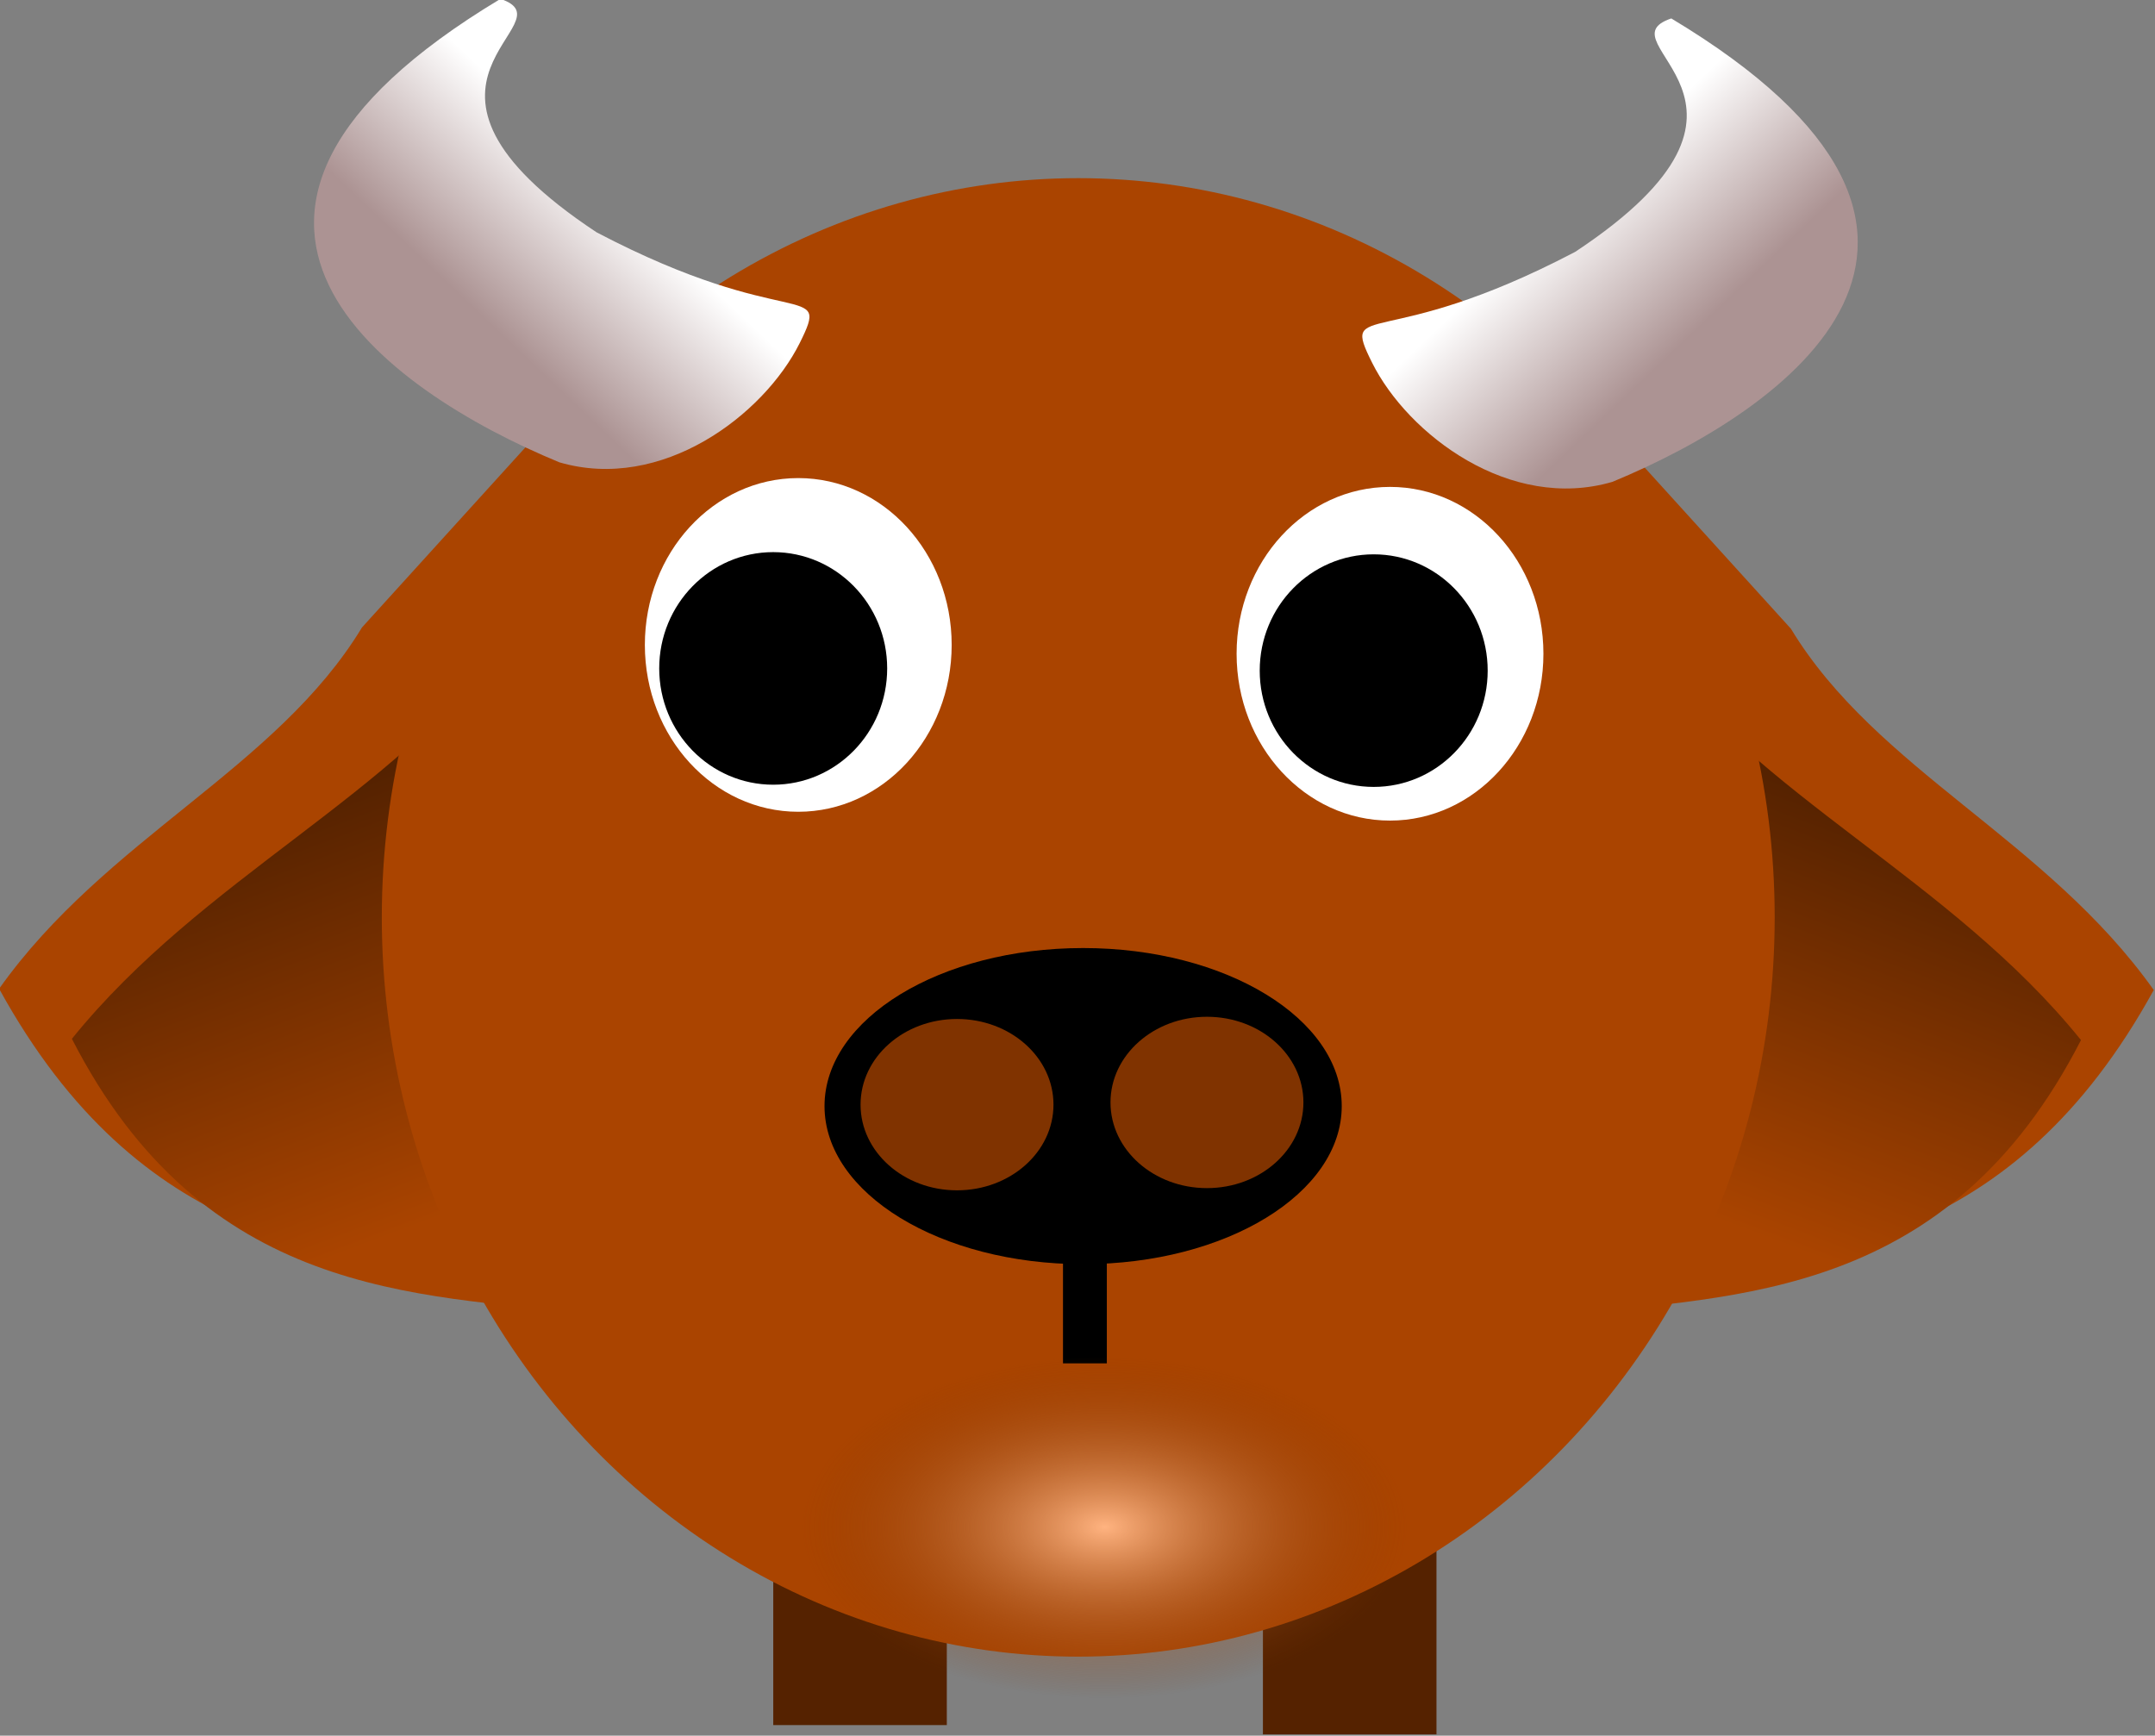
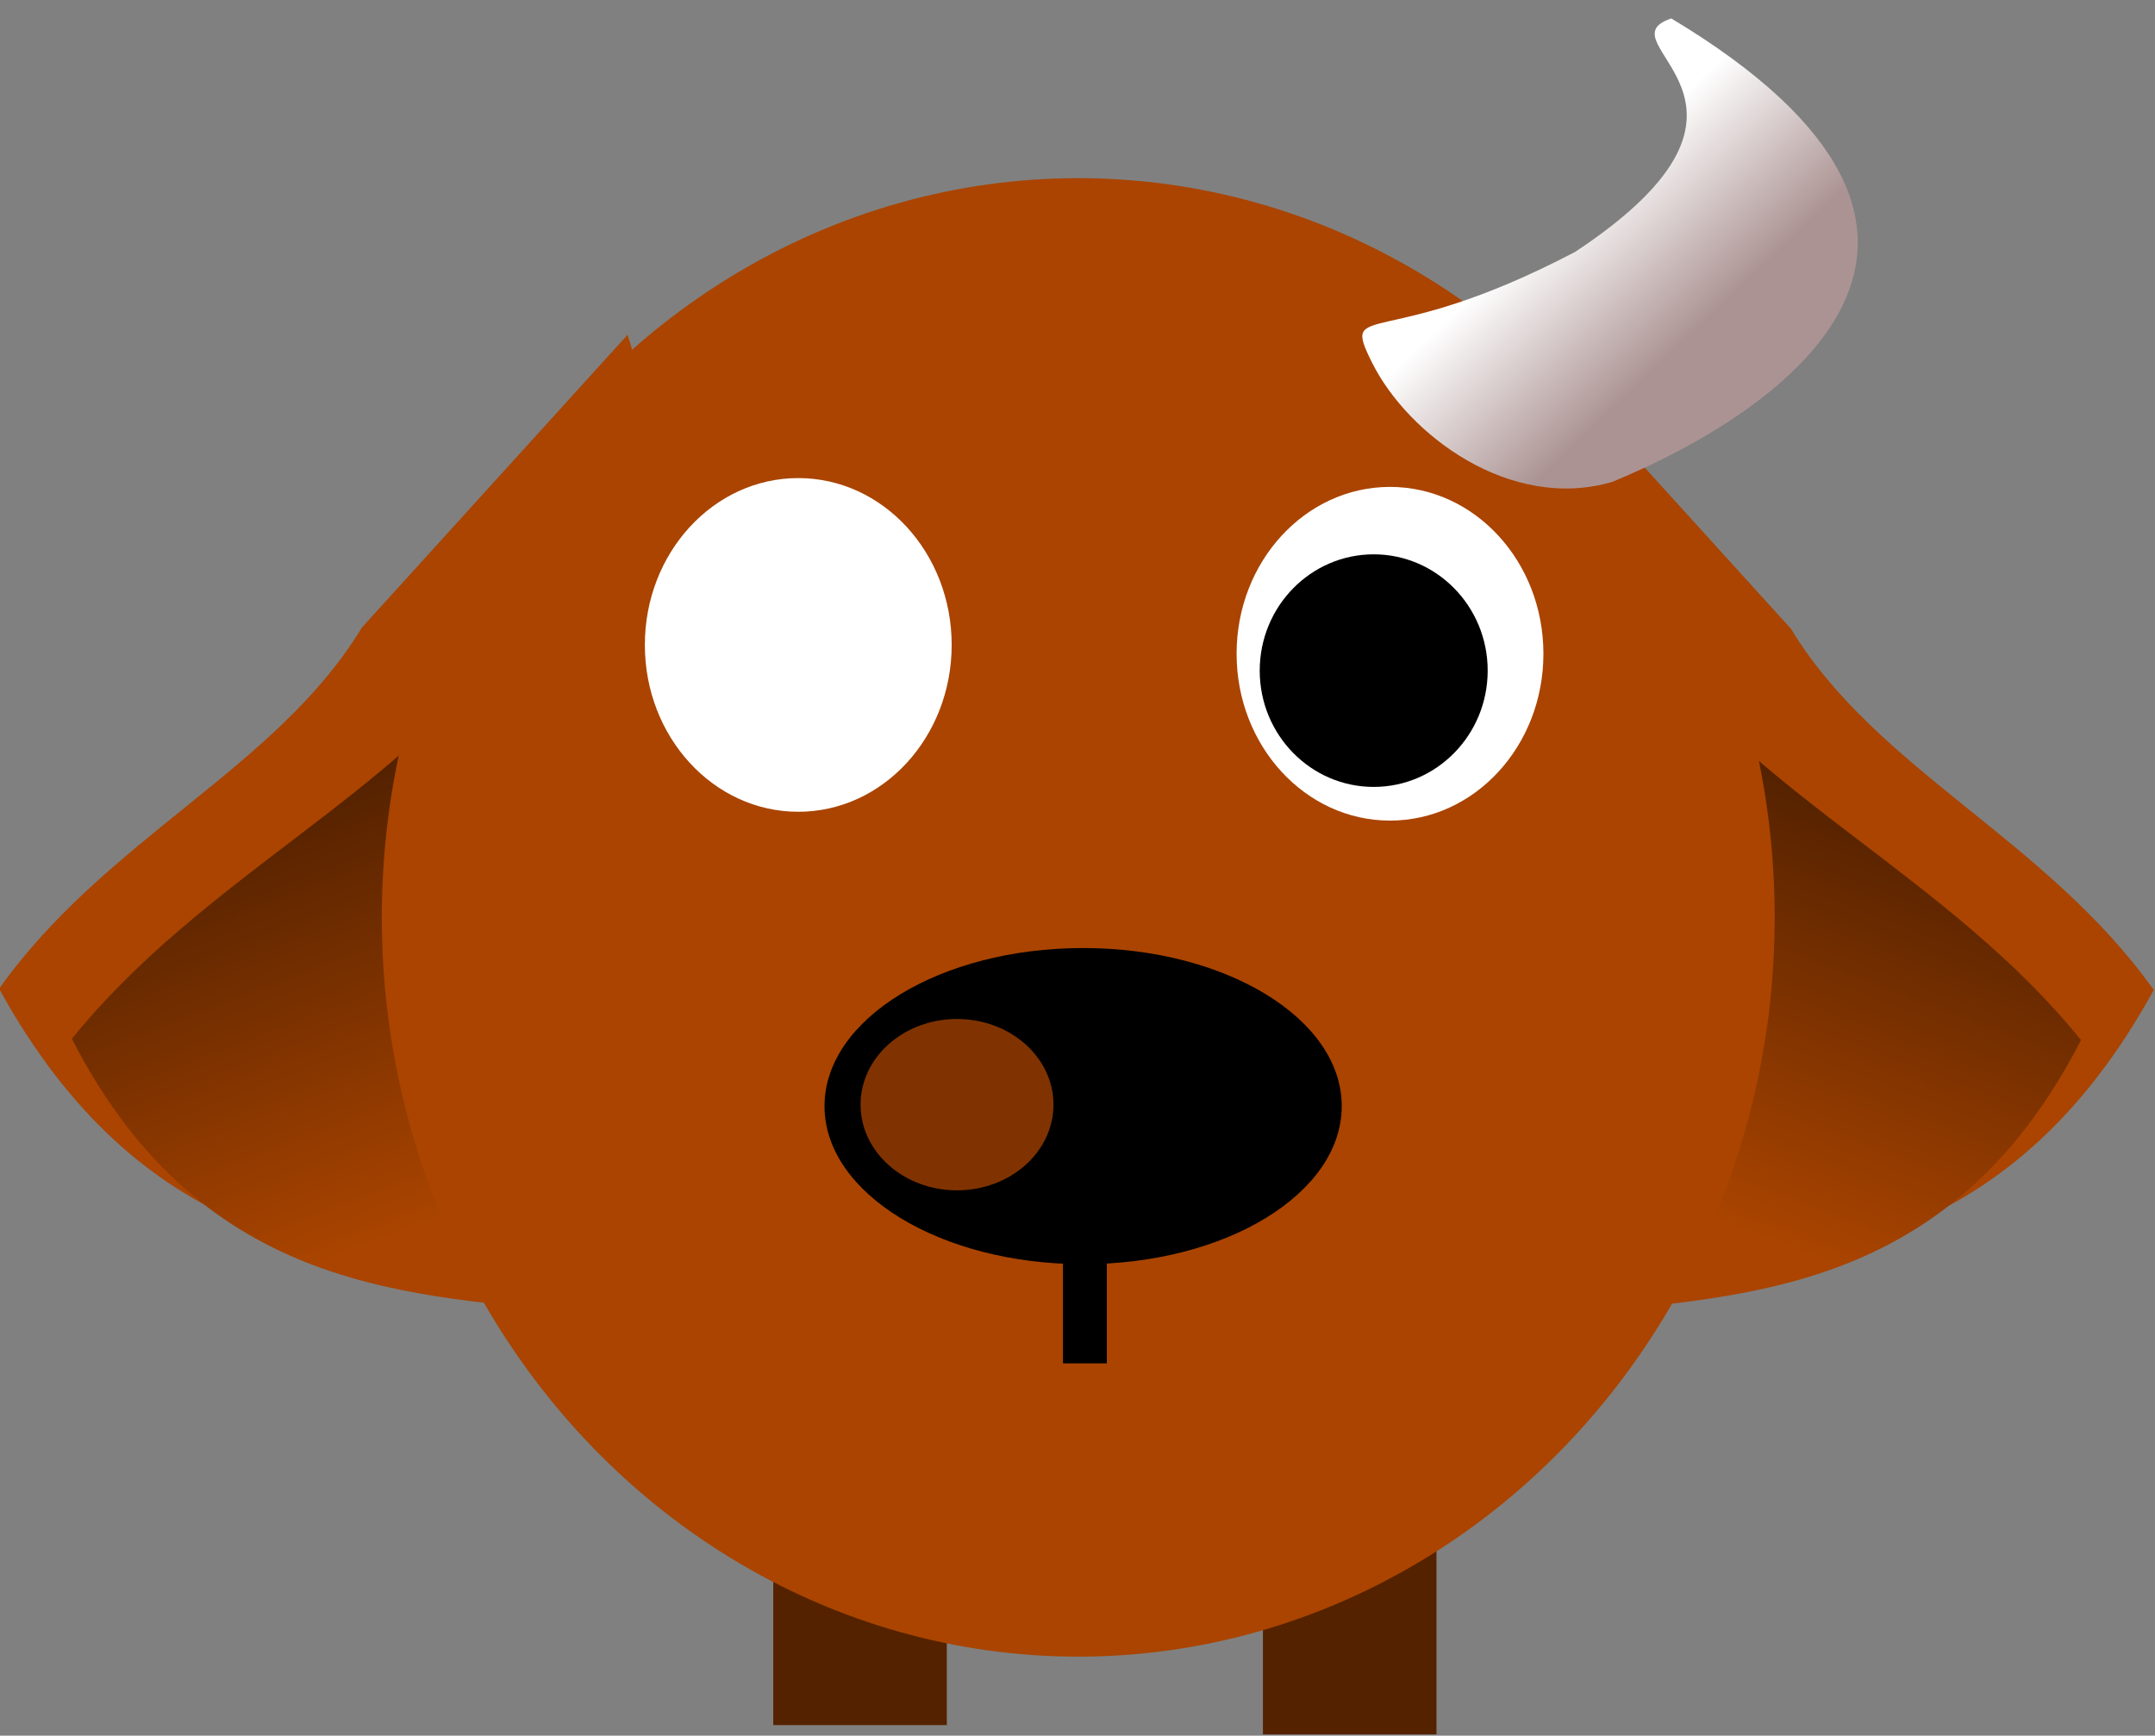
<svg xmlns="http://www.w3.org/2000/svg" viewBox="0 0 313.328 252.366">
  <rect x="0" y="0" width="313.328" height="252.366" fill="#808080" stroke="none" />
  <defs>
    <linearGradient id="a" x1="507.04" gradientUnits="userSpaceOnUse" y1="419.48" gradientTransform="matrix(.963 -.625 .536 .826 -357.24 829.22)" x2="513.92" y2="392.45">
      <stop offset="0" stop-color="#a40" />
      <stop offset="1" stop-color="#520" />
    </linearGradient>
    <linearGradient id="b" x1="507.04" gradientUnits="userSpaceOnUse" y1="419.48" gradientTransform="matrix(-.963 -.625 -.536 .826 1127.2 829.31)" x2="513.92" y2="392.45">
      <stop offset="0" stop-color="#a40" />
      <stop offset="1" stop-color="#520" />
    </linearGradient>
    <linearGradient id="d" x1="512.29" gradientUnits="userSpaceOnUse" y1="376.44" gradientTransform="translate(-163.58 430.95)" x2="520.14" y2="368.17">
      <stop offset="0" stop-color="#ac9393" />
      <stop offset="1" stop-color="#fff" />
    </linearGradient>
    <linearGradient id="e" x1="512.29" gradientUnits="userSpaceOnUse" y1="376.44" gradientTransform="matrix(-1 0 0 1 934.7 432.2)" x2="520.14" y2="368.17">
      <stop offset="0" stop-color="#ac9393" />
      <stop offset="1" stop-color="#fff" />
    </linearGradient>
    <radialGradient id="c" gradientUnits="userSpaceOnUse" cy="167.83" cx="562.48" gradientTransform="matrix(1 0 0 1.161 0 -27.069)" r="4.319">
      <stop offset="0" stop-color="#ffb380" />
      <stop offset="1" stop-color="#803300" stop-opacity="0" />
    </radialGradient>
  </defs>
  <g transform="matrix(2.287 0 0 2.291 -723.882 -1800.38)" fill-rule="evenodd">
    <path d="M397.52 862.53l24.459 4.824c10.17-1.772 22.467-2.32 31.466-18.672-6.8-9.568-17.628-13.96-23.069-22.932l-16.887-18.576-8.383 27.564zM372.39 862.45l-24.459 4.824c-10.17-1.772-22.467-2.32-31.466-18.672 6.8-9.568 17.628-13.96 23.069-22.932l16.887-18.576 8.383 27.564z" fill="#a40" />
    <path d="M381.26 862.79l-27.304 6.436c-11.01-1.23-24.467-1.07-32.865-17.448 8.34-10.297 20.631-15.479 27.424-25.08l20.237-20.21 6.702 28.008z" fill="url(#a)" />
    <path d="M388.65 862.87l27.304 6.436c11.01-1.23 24.467-1.07 32.865-17.448-8.34-10.297-20.631-15.479-27.424-25.08l-20.237-20.21-6.702 28.008z" fill="url(#b)" />
    <path fill="#520" d="M365.68 882.33h11.034v13.005H365.68zM396.81 882.92h11.034v13.005H396.81z" />
    <ellipse rx="44.276" transform="matrix(1 0 0 .869 173.98 737.16)" ry="53.99" cy="123.03" cx="211.09" fill="#a40" />
    <path d="M384.1 861.23h2.787v11.147H384.1z" />
    <ellipse rx="9.753" transform="translate(-173.34 712.46)" ry="10.589" cy="114.32" cx="540.61" fill="#fff" />
    <ellipse rx="9.753" transform="translate(-135.72 713.02)" ry="10.589" cy="114.32" cx="540.61" fill="#fff" />
-     <ellipse rx="9.753" transform="matrix(.743 0 0 .697 -35.997 748.59)" ry="10.589" cy="114.32" cx="540.61" />
    <ellipse rx="9.753" transform="matrix(.743 0 0 .697 2.18 748.73)" ry="10.589" cy="114.32" cx="540.61" />
    <ellipse rx="16.441" transform="translate(-173.34 700.76)" ry="10.032" cy="155.29" cx="558.72" />
    <ellipse rx="16.441" transform="matrix(.373 0 0 .542 168.96 771.79)" ry="10.032" cy="155.29" cx="558.72" fill="#803300" />
-     <ellipse rx="16.441" transform="matrix(.373 0 0 .542 184.85 771.65)" ry="10.032" cy="155.29" cx="558.72" fill="#803300" />
-     <ellipse rx="4.319" transform="matrix(4.452 0 0 2.167 -2117.4 519.18)" ry="5.016" cy="167.83" cx="562.48" fill="url(#c)" />
-     <path d="M352.08 815.19c-11.092-4.576-26.753-15.622-3.742-29.411 4.638 1.565-8.408 5.231 6.11 14.815 12.29 6.437 14.951 2.952 12.914 7.028-2.286 4.575-8.774 9.472-15.282 7.568z" fill="url(#d)" />
    <path d="M419.03 816.43c11.092-4.576 26.753-15.622 3.742-29.411-4.638 1.565 8.408 5.231-6.11 14.815-12.29 6.437-14.951 2.952-12.914 7.028 2.286 4.575 8.774 9.472 15.282 7.568z" fill="url(#e)" />
  </g>
</svg>